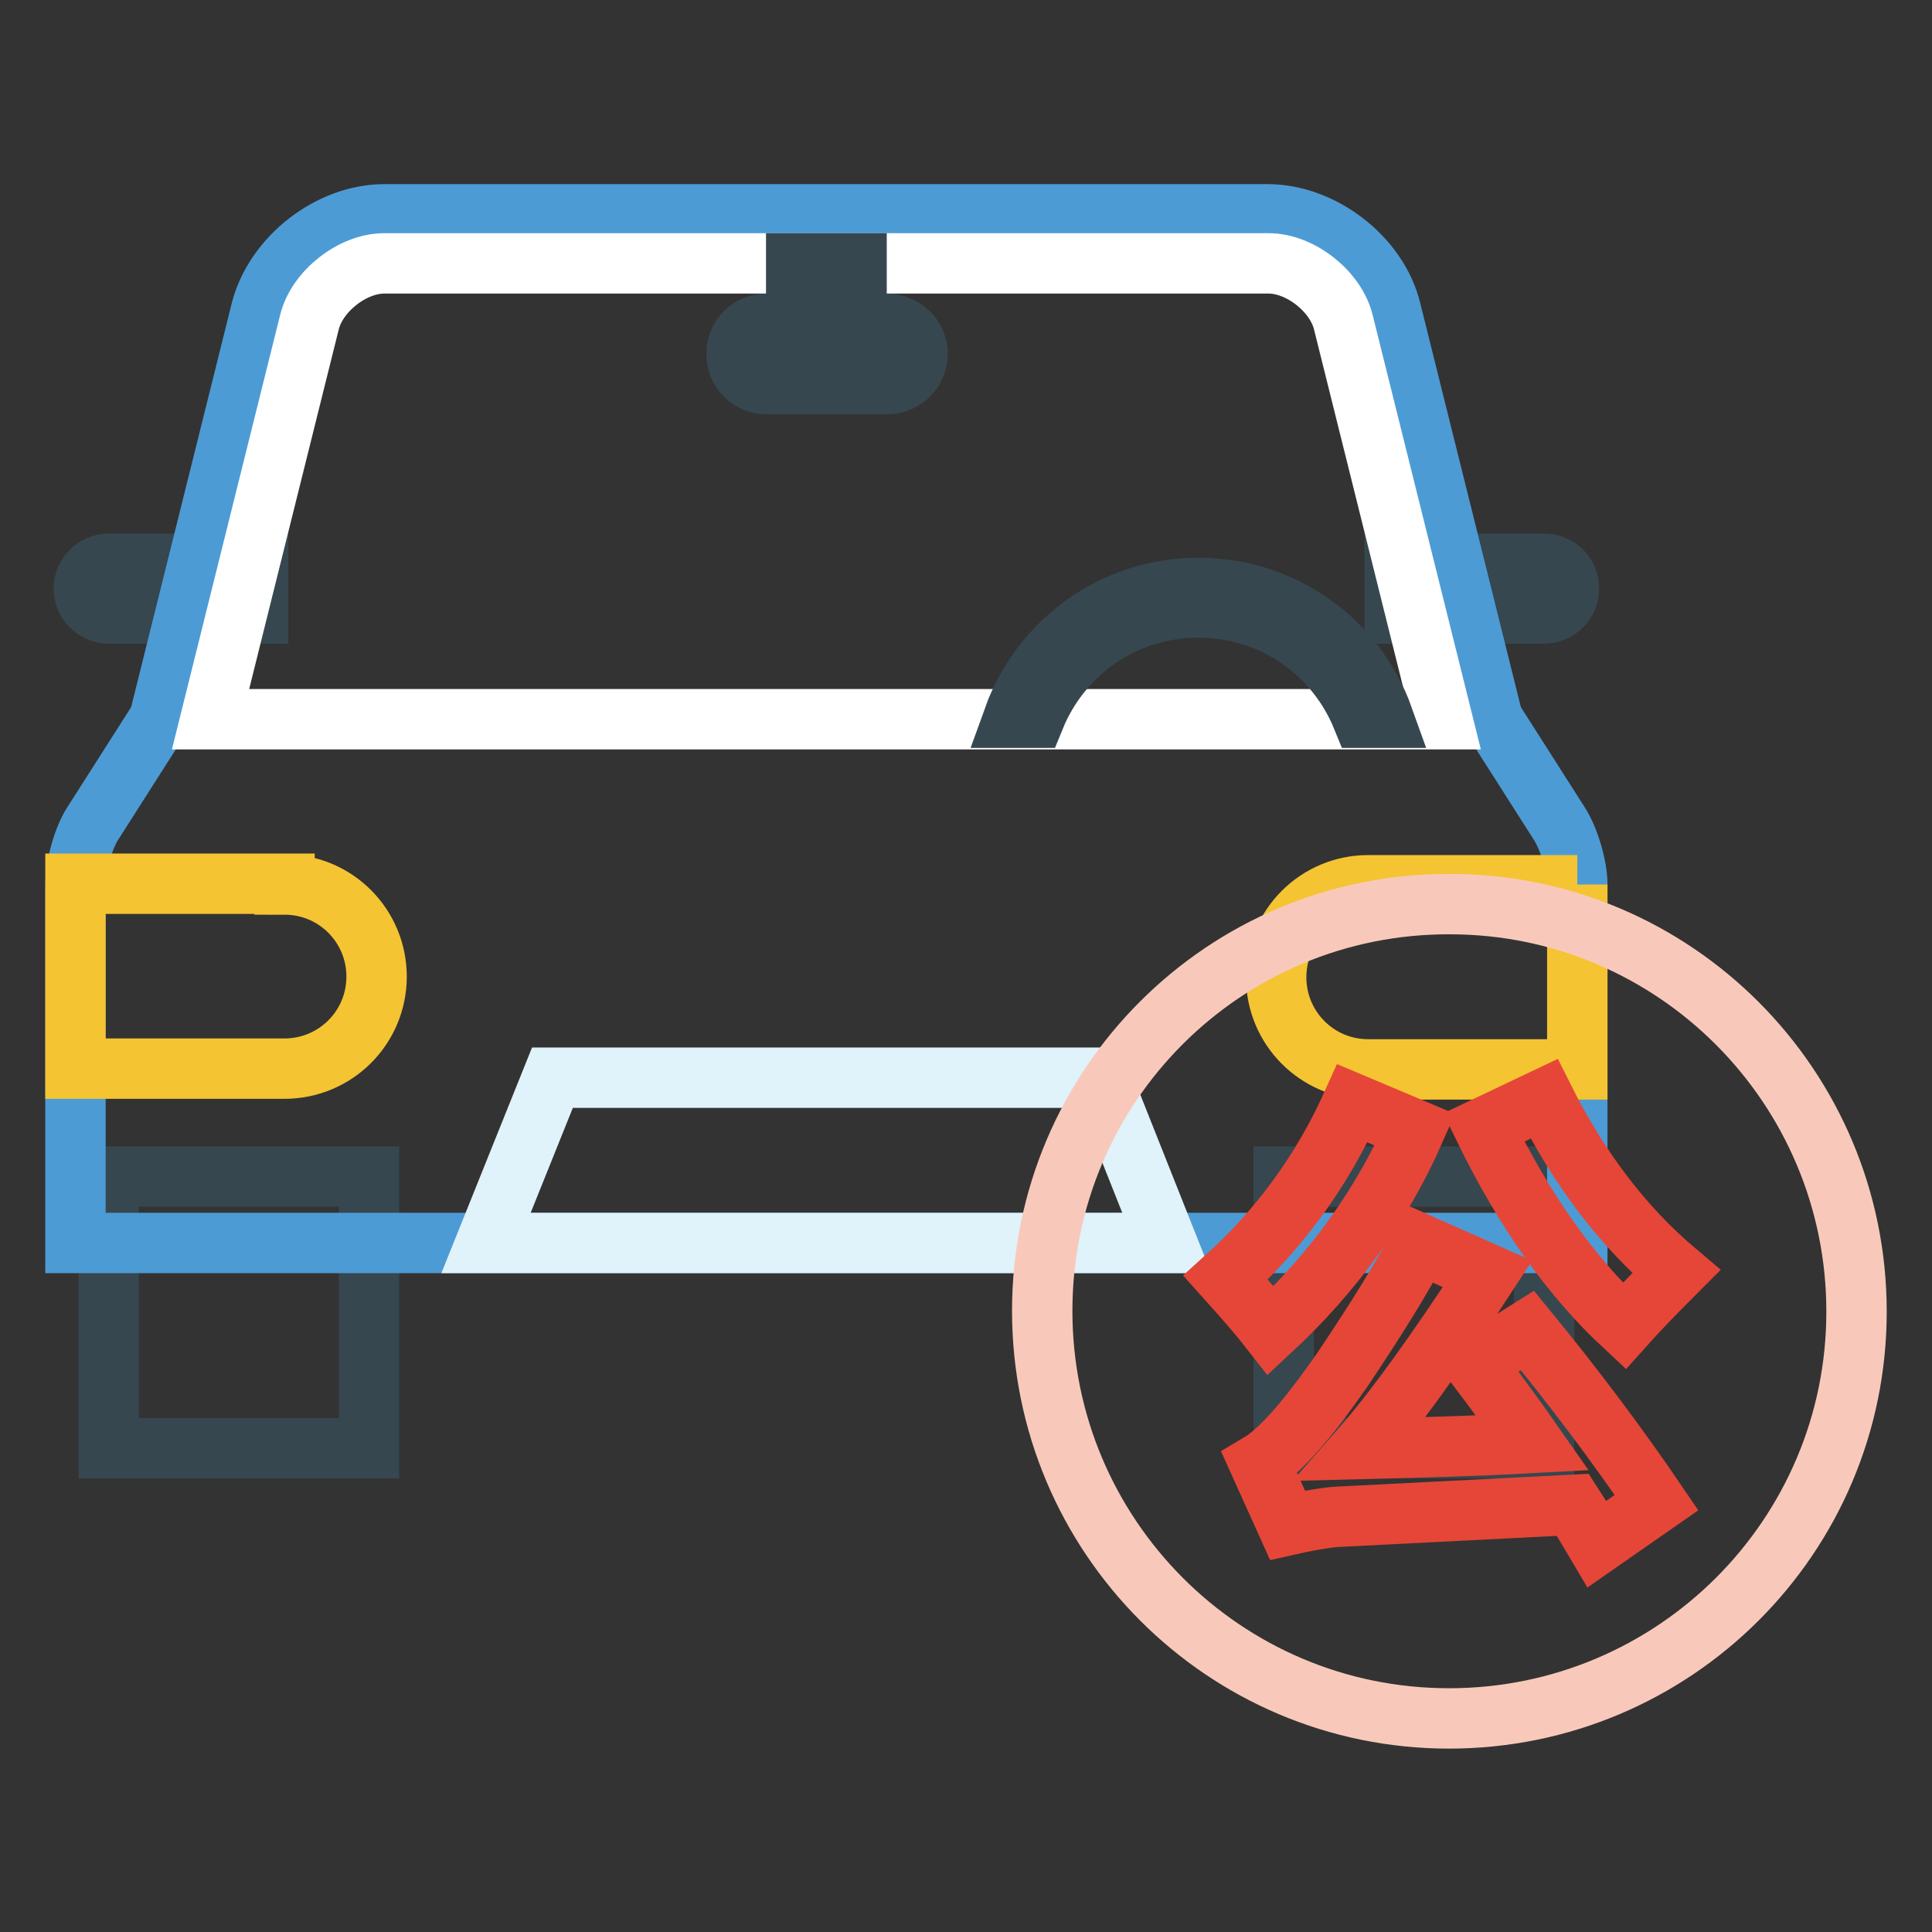
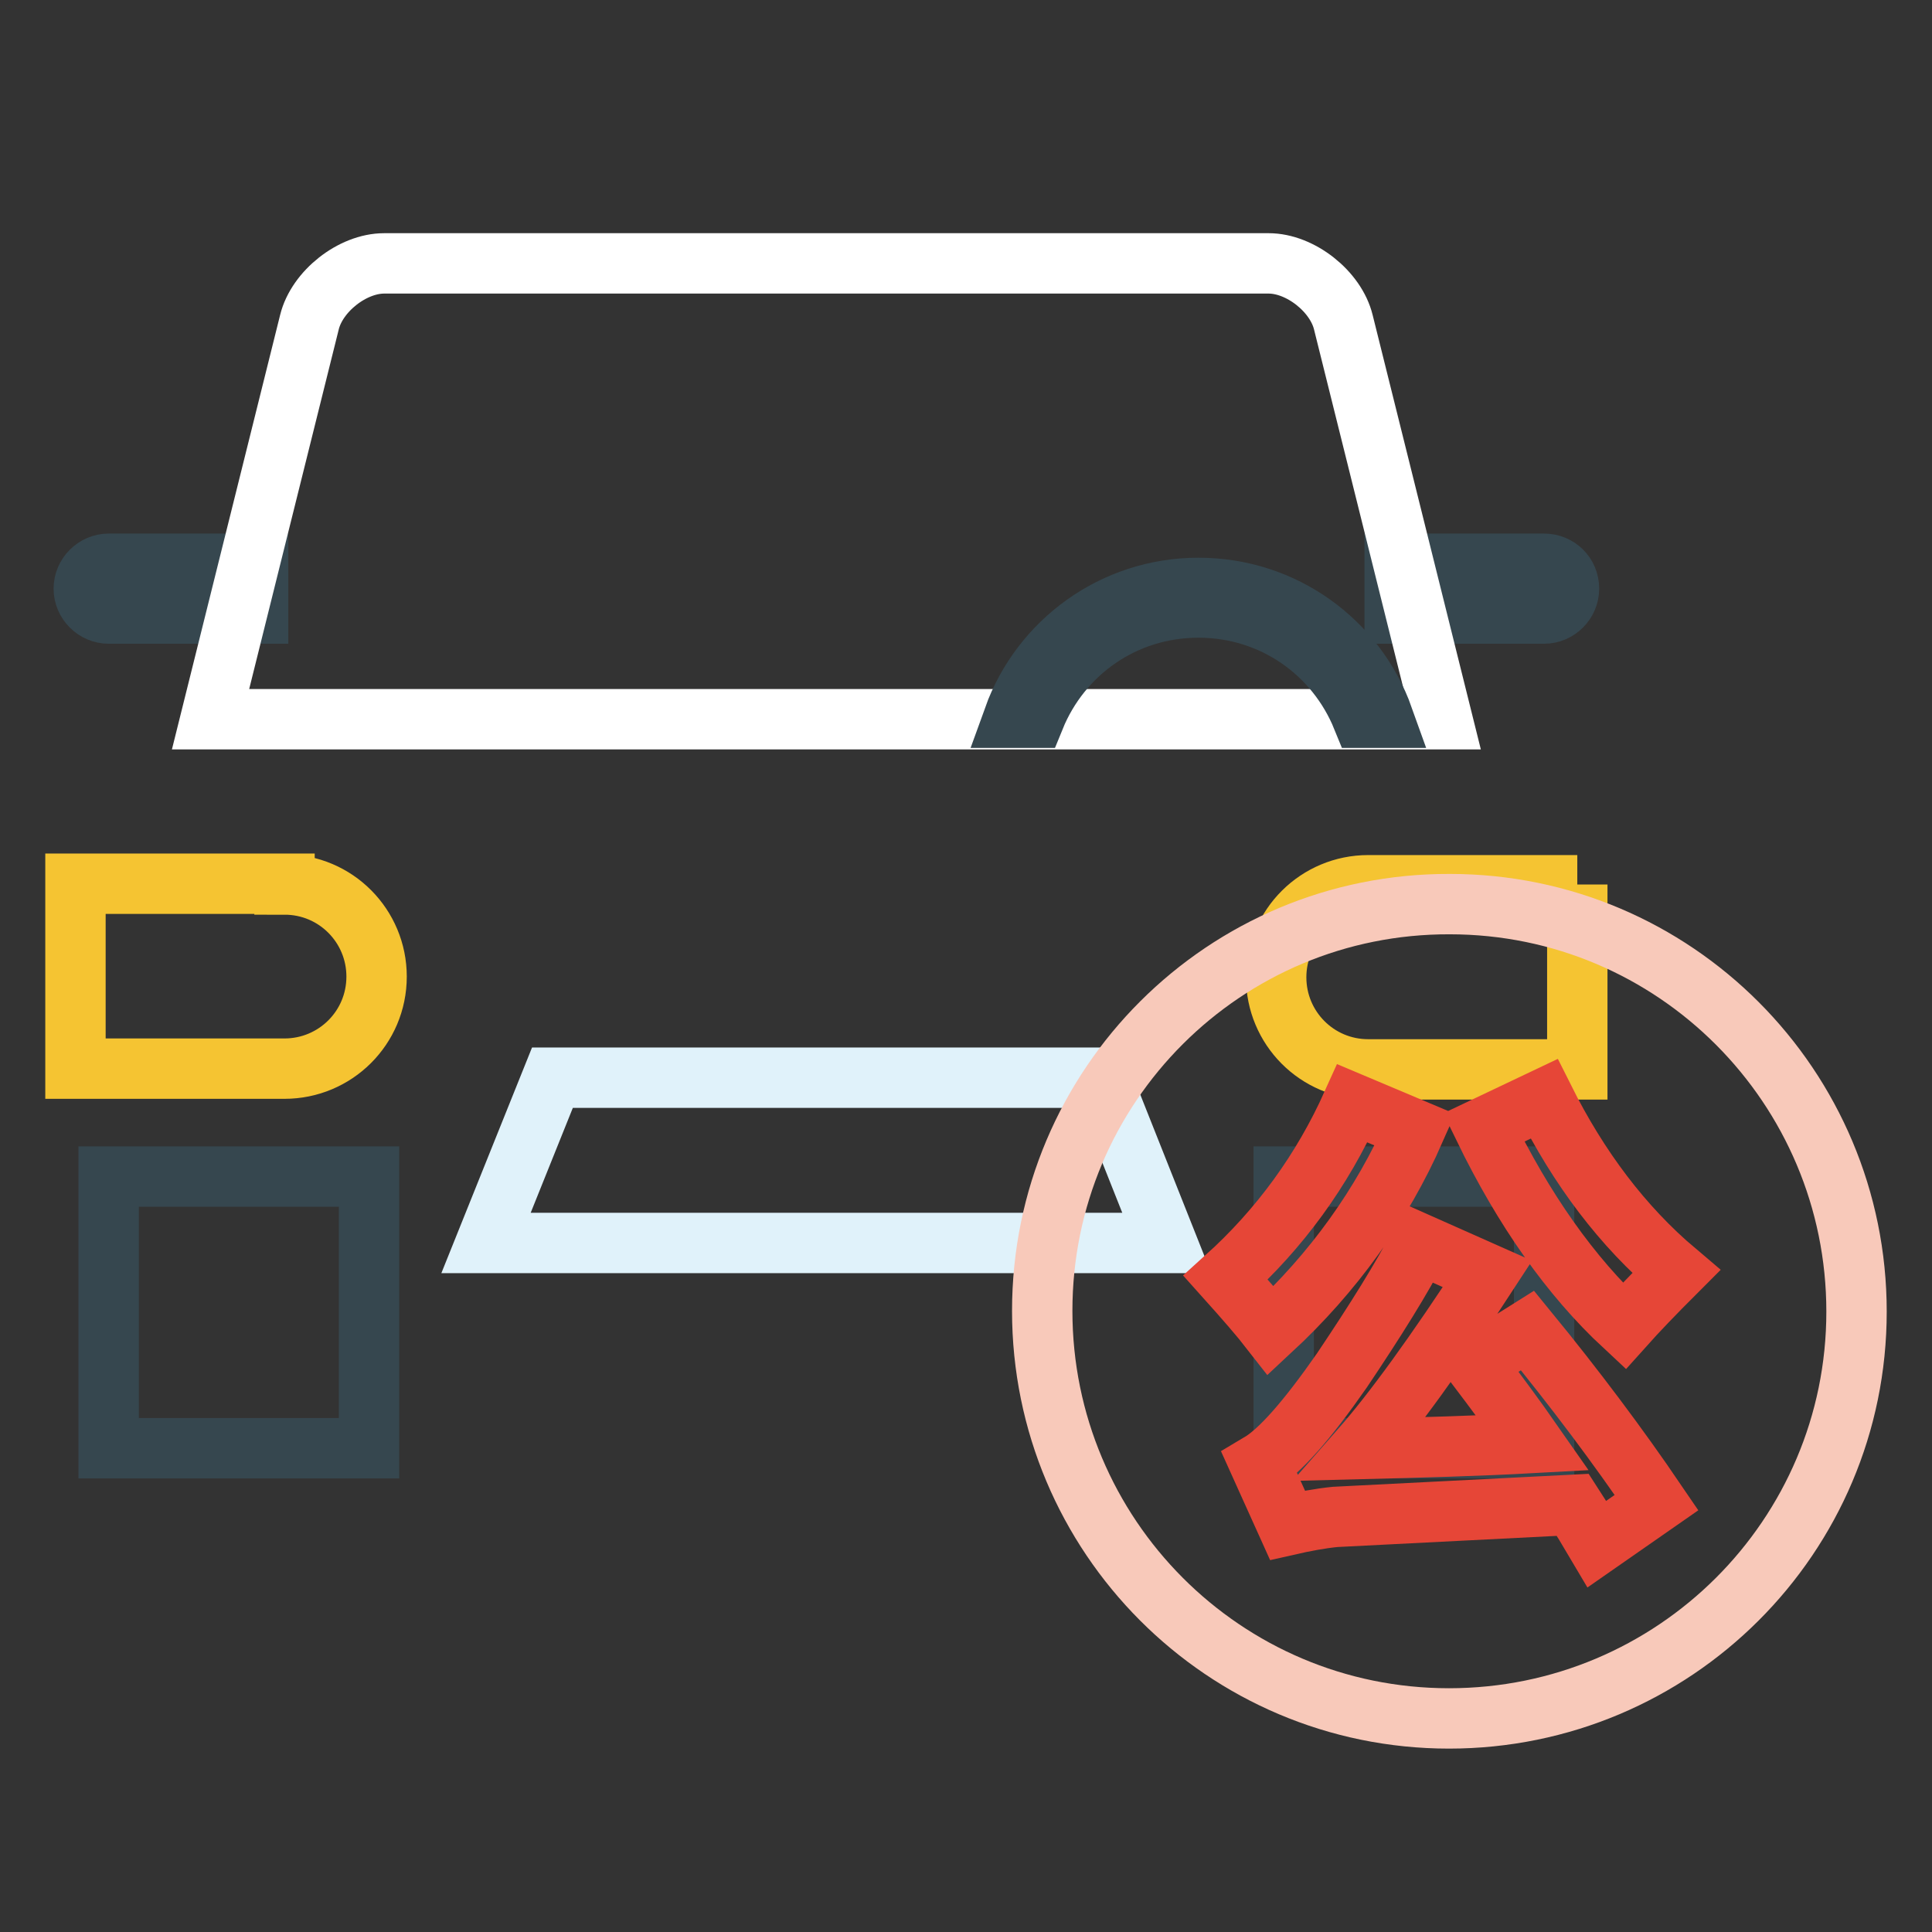
<svg xmlns="http://www.w3.org/2000/svg" version="1.1" x="0px" y="0px" viewBox="0 0 256 256" enable-background="new 0 0 256 256" xml:space="preserve">
  <rect x="0" y="0" width="256" height="256" fill="#333333" stroke="none" />
  <g>
    <path stroke-width="8" fill-opacity="0" stroke="#36474f" d="M14.4,74.7c-1.8,0-3.3,1.5-3.3,3.3c0,1.8,1.5,3.3,3.3,3.3h19.8v-6.6L14.4,74.7L14.4,74.7L14.4,74.7z  M204.6,74.7h-19.8v6.6h19.8c1.8,0,3.3-1.5,3.3-3.3C207.9,76.1,206.4,74.7,204.6,74.7z M14.4,155.9h34.5v36H14.4V155.9z  M170.1,191.9h34.5v-36h-34.5V191.9L170.1,191.9z" />
-     <path stroke-width="8" fill-opacity="0" stroke="#4d9bd5" d="M209,117.2c0-2.4-1.1-6.1-2.4-8.1l-8.8-13.8l-13.5-54.2c-1.7-7-9.1-12.7-16.3-12.7H50.9 c-7.2,0-14.5,5.7-16.3,12.7L21.1,95.3l-8.8,13.8c-1.3,2-2.3,5.7-2.3,8.1v47.5h199V117.2z" />
    <path stroke-width="8" fill-opacity="0" stroke="#ffffff" d="M191.1,95.3L178,42.7c-1-4.1-5.7-7.8-9.9-7.8H50.9c-4.2,0-8.9,3.7-9.9,7.8L27.9,95.3H191.1L191.1,95.3z" />
-     <path stroke-width="8" fill-opacity="0" stroke="#36474f" d="M137.1,95.1c3.5-8.6,11.8-14.6,21.7-14.6s18.2,6,21.7,14.6h2.8c-3.6-10.1-13.2-17.2-24.5-17.2 c-11.3,0-20.9,7.2-24.5,17.2H137.1L137.1,95.1z" />
+     <path stroke-width="8" fill-opacity="0" stroke="#36474f" d="M137.1,95.1c3.5-8.6,11.8-14.6,21.7-14.6s18.2,6,21.7,14.6h2.8c-3.6-10.1-13.2-17.2-24.5-17.2 c-11.3,0-20.9,7.2-24.5,17.2H137.1z" />
    <path stroke-width="8" fill-opacity="0" stroke="#f5c432" d="M37.7,117.2c6.8,0,12.2,5.5,12.2,12.2c0,6.8-5.5,12.2-12.2,12.2H10v-24.5H37.7z M209,117.2v24.5h-27.7 c-6.8,0-12.2-5.5-12.2-12.2c0-6.8,5.5-12.2,12.2-12.2H209L209,117.2z" />
    <path stroke-width="8" fill-opacity="0" stroke="#e0f2fa" d="M145.9,142.8l8.7,21.9H64.4l8.8-21.9H145.9L145.9,142.8z" />
-     <path stroke-width="8" fill-opacity="0" stroke="#36474f" d="M113.5,34.9v8h4c2.2,0,4,1.7,4.1,3.9c0,2.2-1.7,4-3.9,4.1h-16.2c-2.2,0-4-1.9-3.9-4.1 c0-2.2,1.8-3.9,3.9-3.9h4v-8H113.5z" />
    <path stroke-width="8" fill-opacity="0" stroke="#f8c9ba" d="M138.1,173.7c0,29.8,24.1,54,53.9,54c29.8,0,54-24.1,54-53.9v0c0-29.8-24.1-54-53.9-54 C162.3,119.7,138.1,143.8,138.1,173.7L138.1,173.7z" />
    <path stroke-width="8" fill-opacity="0" stroke="#e64637" d="M179.2,146.2l8.3,3.5c-4.4,10-10.8,18.9-19.1,26.6c-1.4-1.8-3.4-4.1-6-7 C169.6,162.8,175.2,155.1,179.2,146.2z M202.4,176.3c6.3,7.7,12,15.3,17.1,22.8l-7.9,5.5c-1-1.7-2.1-3.5-3.2-5.2l-31.5,1.6 c-2,0.2-4.1,0.6-6.3,1.1l-3.7-8.2c2.7-1.6,6.3-5.7,10.9-12.3c4.5-6.7,8-12.3,10.3-16.8l9,4c-6.9,10.6-12.5,18.3-16.8,23.2 c7.9-0.2,15.5-0.4,22.8-0.8c-2.3-3.3-4.9-6.8-7.7-10.5L202.4,176.3L202.4,176.3z M204.6,145.6c4.6,9.2,10.4,16.9,17.5,22.9 c-2.9,2.9-5.2,5.3-6.9,7.2c-7.1-6.6-13.3-15.4-18.6-26.3L204.6,145.6L204.6,145.6z" />
  </g>
</svg>